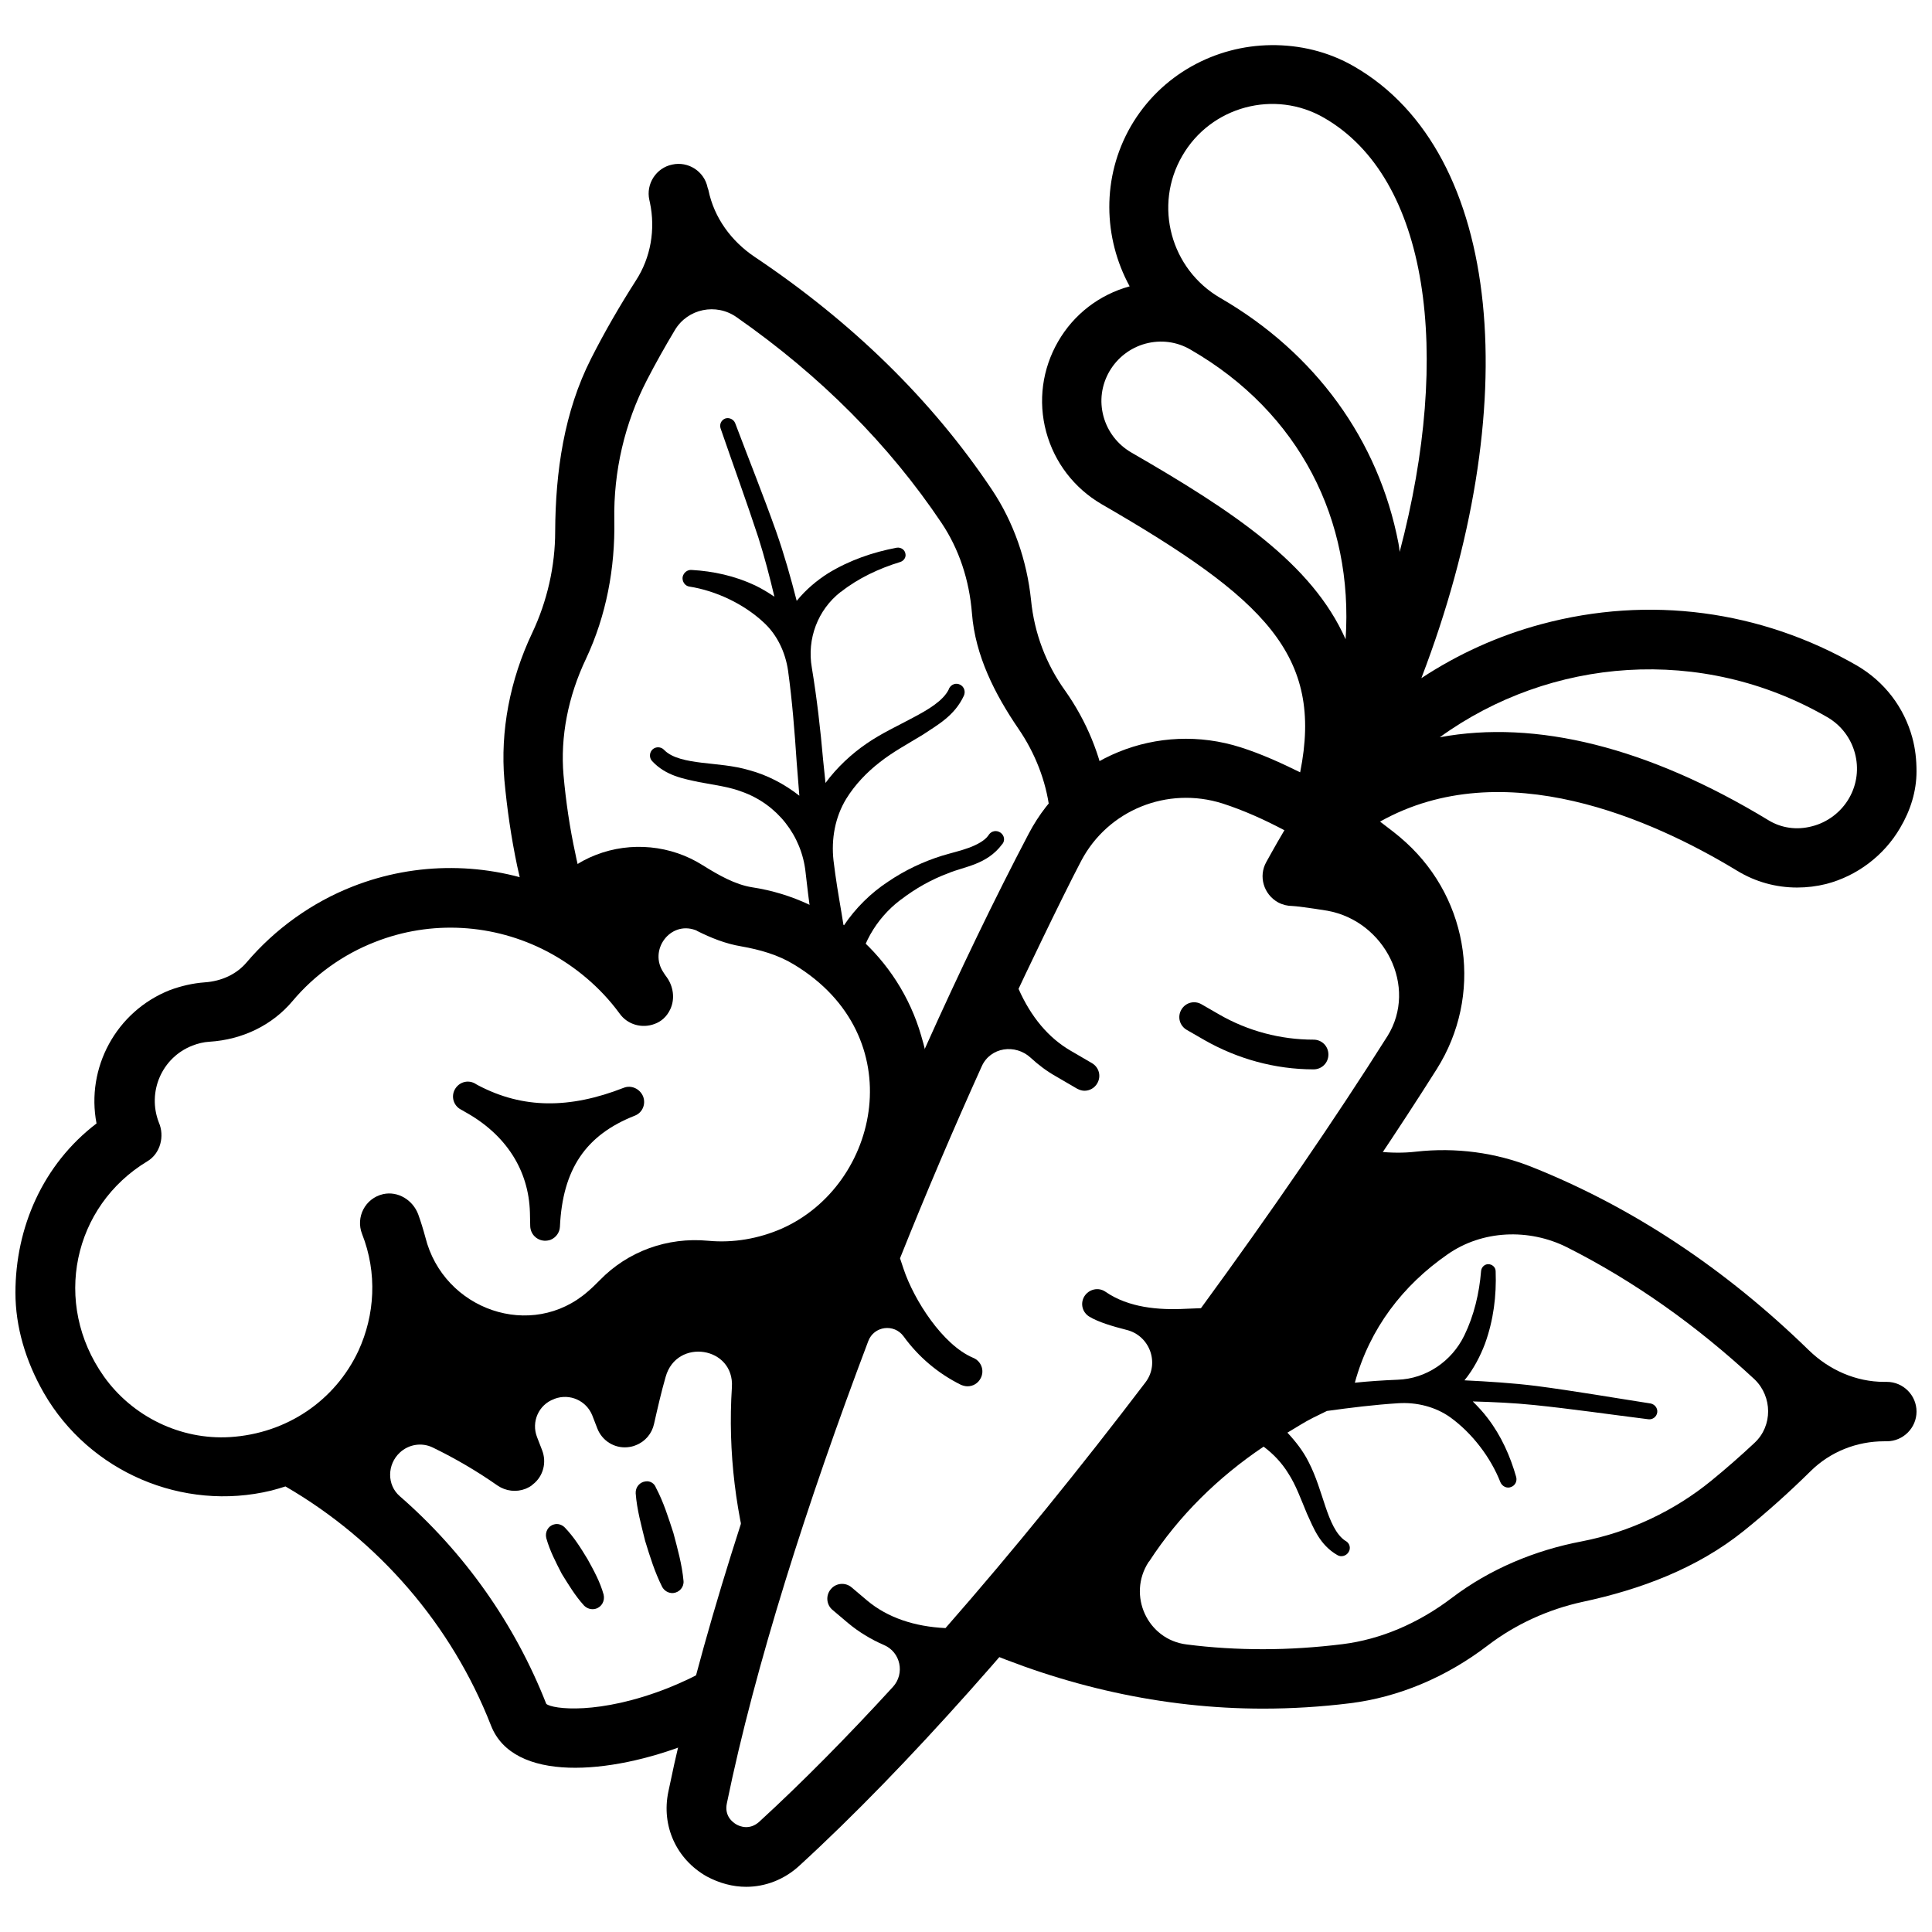
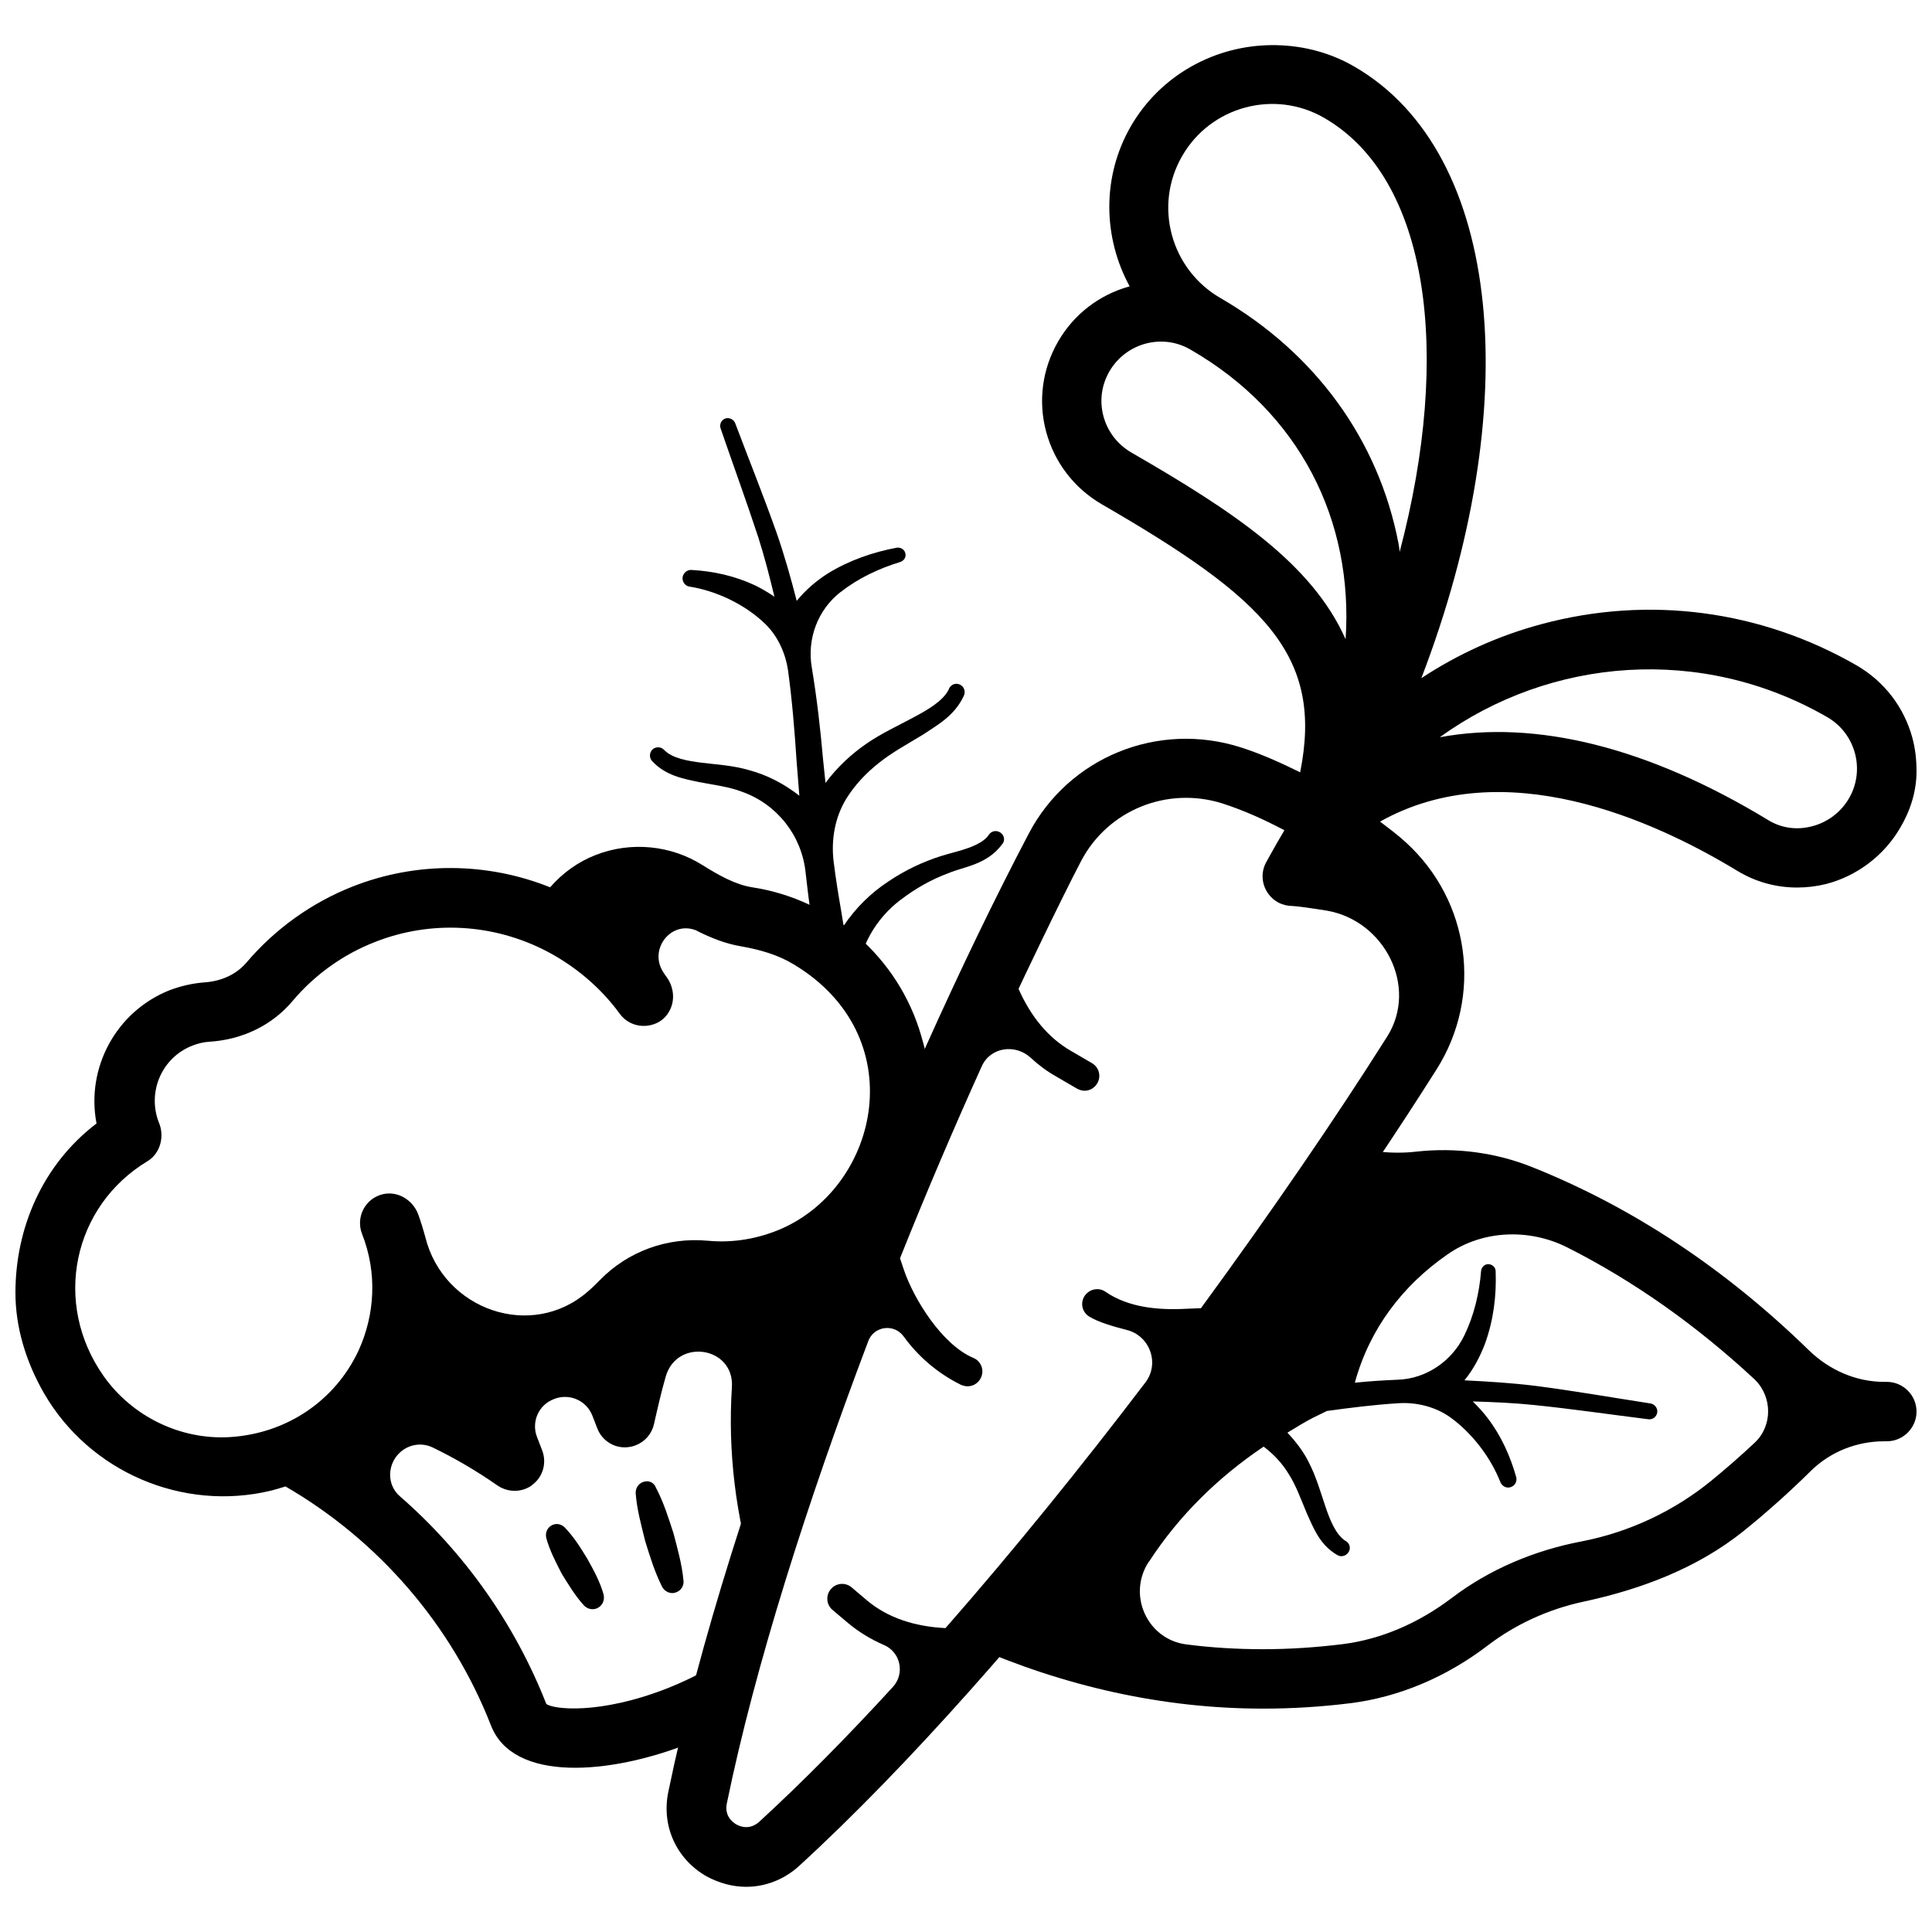
<svg xmlns="http://www.w3.org/2000/svg" width="800px" height="800px" version="1.1" viewBox="144 144 512 512">
  <defs>
    <clipPath id="c">
      <path d="m401 447h250.9v150h-250.9z" />
    </clipPath>
    <clipPath id="b">
      <path d="m320 155h331.9v490h-331.9z" />
    </clipPath>
    <clipPath id="a">
      <path d="m148.09 368h243.91v245h-243.91z" />
    </clipPath>
  </defs>
  <g clip-path="url(#c)">
    <path d="m644.03 510.21h-0.707c-7.477 0-14.562-3.148-19.918-8.344-22.199-21.648-46.762-37.941-73.367-48.57-9.605-3.856-20.23-5.273-30.781-4.094-3.387 0.395-6.691 0.316-9.918 0l-6.848-1.969c-18.027 26.844-40.227 57.625-63.922 87.695l-14.957 22.355-10.707 10.707c-0.316-0.156-0.707-0.316-1.023-0.473-3.543 4.172-7.086 8.344-10.707 12.438 24.801 10.941 51.016 16.848 77.543 16.848 7.637 0 15.352-0.473 22.984-1.418 12.832-1.574 25.504-6.848 36.605-15.352 7.32-5.59 15.98-9.523 24.953-11.492 15.508-3.305 30.465-8.895 42.824-18.812 6.062-4.879 12.043-10.234 17.789-15.902 5.195-5.117 12.203-7.871 19.445-7.871l0.711-0.004c4.328 0 7.871-3.543 7.871-7.871s-3.543-7.871-7.871-7.871zm-35.031 16.137c-3.699 3.465-7.559 6.848-11.414 9.996-9.918 8.109-21.805 13.699-34.402 16.137-12.438 2.363-24.324 7.32-34.402 14.957-8.895 6.769-18.895 11.02-28.969 12.281-7.004 0.867-14.086 1.34-21.094 1.34-6.769 0-13.539-0.395-20.23-1.258-10.391-1.258-15.824-13.066-10.078-21.883l0.156-0.156c7.871-12.121 18.344-22.355 30.309-30.387 2.519 1.891 4.801 4.25 6.535 7.086 2.047 3.148 3.305 6.769 4.961 10.707 1.73 3.777 3.387 8.266 8.031 10.941 1.023 0.629 2.363 0.234 2.992-0.789 0.629-1.023 0.316-2.281-0.707-2.914l-0.156-0.078c-2.519-1.652-4.016-5.352-5.273-9.055-1.258-3.699-2.441-7.949-4.488-11.887-1.418-2.832-3.387-5.352-5.59-7.715 2.281-1.34 4.41-2.754 6.769-3.938l3.699-1.812c6.297-0.867 12.594-1.652 18.895-2.047 4.879-0.316 9.918 0.945 13.855 3.777 5.746 4.172 10.629 10.547 13.227 17.16 0.473 1.102 1.73 1.73 2.832 1.258 1.102-0.395 1.652-1.574 1.34-2.676-1.574-5.512-3.938-10.863-7.559-15.586-1.18-1.574-2.519-2.992-3.938-4.41 5.434 0.156 10.863 0.395 16.215 0.945 9.996 1.023 20.23 2.519 30.309 3.777 1.102 0.156 2.203-0.629 2.363-1.812 0.156-1.102-0.629-2.125-1.73-2.363-10.156-1.574-20.074-3.305-30.309-4.644-6.297-0.789-12.676-1.18-19.051-1.496 2.441-2.992 4.172-6.375 5.434-9.684 2.281-6.297 3.07-12.754 2.832-19.207 0-1.102-0.945-1.891-1.969-1.891-1.023 0-1.812 0.867-1.891 1.812-0.473 5.902-1.891 11.809-4.41 17.004l-0.078 0.156c-3.305 6.769-10.078 11.414-17.633 11.652-3.777 0.156-7.559 0.395-11.336 0.789 3.938-14.406 12.754-25.82 24.562-34.008 9.211-6.453 21.57-6.926 31.645-1.891 17.633 8.895 34.242 20.625 49.75 35.031 4.719 4.578 4.797 12.293-0.004 16.777z" />
  </g>
-   <path d="m492.1 419.52c-8.738 0-17.398-2.281-25.031-6.691l-4.644-2.676c-1.891-1.102-4.25-0.473-5.352 1.418-1.102 1.891-0.473 4.25 1.418 5.352l4.644 2.676c8.816 5.039 18.812 7.793 28.969 7.793 2.203 0 3.938-1.73 3.938-3.938-0.004-2.199-1.738-3.934-3.941-3.934z" />
  <g clip-path="url(#b)">
    <path d="m650.8 339.54c-2.203-8.109-7.398-14.879-14.641-19.129-25.504-14.719-55.184-18.656-83.602-11.02-11.492 3.07-22.199 7.949-31.883 14.328 27.473-71.637 21.883-139.18-17.789-162.09-6.926-4.016-14.562-5.746-22.043-5.668-14.801 0.156-29.207 7.793-37.156 21.492-7.793 13.539-7.32 29.598-0.316 42.43-8.031 2.203-14.801 7.398-18.973 14.641-4.172 7.242-5.352 15.742-3.148 23.93 2.203 8.109 7.398 14.879 14.641 19.129 43.453 25.113 58.883 40.07 52.664 71.086-5.117-2.519-10.312-4.879-15.742-6.613-21.965-7.008-45.578 2.598-56.207 22.906-35.344 67.305-79.508 176.1-95.488 253.87-1.891 9.055 2.125 17.871 10.156 22.434 3.387 1.812 6.93 2.758 10.473 2.758 5.039 0 10.078-1.891 14.09-5.59 58.016-53.137 128.23-146.73 168.93-211.13 12.203-19.363 8.816-44.555-8.188-60.062-2.125-1.969-4.488-3.699-6.848-5.512 32.746-18.344 72.422-0.473 94.699 13.066 4.801 2.914 10.234 4.41 15.824 4.41 2.598 0 5.195-0.316 7.715-0.945 8.188-2.125 15.352-7.559 19.602-14.879 2.754-4.641 4.328-9.758 4.328-14.953 0-3.07-0.312-5.984-1.102-8.895zm-207.04-75.652c-3.621-2.125-6.219-5.512-7.32-9.523-1.102-4.094-0.551-8.266 1.574-11.965 2.125-3.621 5.512-6.219 9.523-7.32 4.094-1.102 8.344-0.551 11.965 1.574 28.969 16.688 43.219 45.266 41.094 76.754-8.895-20.078-29.832-33.934-56.836-49.52zm67.938 154.69c-0.078 0.078-0.078 0.156-0.156 0.234-13.617 21.57-30.621 46.367-49.277 71.871l-3.938 0.156c-7.398 0.395-15.273-0.316-21.332-4.488-1.891-1.34-4.488-0.707-5.668 1.258-1.102 1.891-0.473 4.25 1.418 5.352 2.363 1.418 6.062 2.519 9.762 3.465 6.219 1.496 8.895 8.895 5.039 13.934-17.004 22.355-35.031 44.633-52.98 65.102-8.188-0.395-15.352-2.754-20.781-7.32l-4.094-3.465c-1.652-1.418-4.172-1.18-5.512 0.473-1.418 1.652-1.18 4.172 0.473 5.512l4.094 3.465c2.832 2.363 6.062 4.328 9.523 5.824 4.41 1.891 5.59 7.559 2.363 11.098-12.043 13.145-24.008 25.27-35.426 35.738-2.519 2.281-5.117 1.258-6.062 0.707-0.945-0.551-3.227-2.203-2.519-5.59 7.477-36.449 21.332-79.824 37.473-122.49 1.496-4.016 6.848-4.723 9.367-1.258 3.938 5.434 9.133 9.84 15.191 12.832 0.551 0.234 1.18 0.395 1.73 0.395 1.496 0 2.832-0.789 3.543-2.203 1.023-2.047 0.078-4.488-2.047-5.352-8.031-3.387-15.664-15.273-18.422-23.539l-0.945-2.832c7.008-17.555 14.328-34.637 21.648-50.852 2.281-5.117 8.895-6.062 12.988-2.281 2.047 1.891 4.25 3.543 6.613 4.879l5.668 3.305c0.629 0.316 1.258 0.551 1.969 0.551 1.34 0 2.676-0.707 3.387-1.969 1.102-1.891 0.473-4.25-1.418-5.352l-5.668-3.305c-5.824-3.387-10.469-8.895-13.777-16.375 0-0.078 11.18-23.617 16.609-33.93 7.086-13.461 22.828-19.836 37.473-15.191 5.59 1.812 11.02 4.25 16.375 7.086-2.676 4.488-4.644 8.188-4.801 8.422-2.125 3.777-0.707 8.582 3.148 10.707 1.18 0.629 2.519 0.945 3.777 0.945 0.629 0 4.488 0.473 9.289 1.258 15.191 2.758 24.012 20.152 15.902 33.223zm2.91-130.6c-5.273-27.395-22.043-50.461-47.23-65.023-13.145-7.637-17.711-24.48-10.078-37.629 7.559-13.145 24.48-17.711 37.629-10.078 27.711 15.98 33.93 62.188 19.996 115.01-0.078-0.707-0.156-1.496-0.316-2.281zm119.42 67.543c-2.125 3.699-5.746 6.453-9.918 7.477-3.938 1.023-8.031 0.473-11.492-1.652-31.883-19.363-61.637-26.688-87.066-21.965 29.285-21.176 69.352-24.562 102.65-5.352 7.555 4.328 10.152 14.012 5.824 21.492z" />
  </g>
-   <path d="m309.31 432.27c-14.484 5.668-26.766 5.512-38.414-0.551-0.395-0.234-0.789-0.395-1.102-0.629-1.969-1.023-4.25-0.234-5.273 1.652-1.023 1.891-0.316 4.25 1.574 5.273 0.395 0.234 0.789 0.395 1.102 0.629 10.863 5.984 16.926 15.43 17.238 26.688l0.078 3.621c0.078 2.125 1.73 3.777 3.856 3.856 0.551 0 1.023-0.078 1.496-0.234 1.418-0.551 2.441-1.891 2.519-3.465 0.707-15.273 6.848-24.324 19.836-29.441 2.047-0.789 2.992-3.07 2.203-5.117-0.863-2.043-3.144-3.066-5.113-2.281z" />
  <g clip-path="url(#a)">
    <path d="m388.11 418.42c-5.984-20.625-23.539-36.055-44.793-39.281-4.488-0.707-8.895-3.227-13.066-5.824-8.422-5.352-19.051-6.375-28.34-2.754-4.723 1.812-8.816 4.801-12.121 8.582-16.688-6.691-35.426-6.848-52.27-0.234-10.863 4.25-20.625 11.258-28.184 20.152-2.598 3.07-6.535 4.961-11.098 5.273-3.148 0.234-6.219 0.945-9.211 2.047-14.328 5.668-22.277 20.703-19.445 35.344-14.25 10.859-21.492 27.629-21.492 44.867 0 8.973 2.676 18.105 7.559 26.609 12.043 20.859 36.762 31.488 60.223 25.82 1.258-0.316 2.519-0.707 3.777-1.102 24.719 14.328 44.082 36.762 54.473 63.371 5.902 15.113 31.41 13.066 52.586 4.723 2.047-0.789 4.016-1.652 5.984-2.598 1.652-7.008 3.621-14.168 5.59-21.41-4.172 3.07-9.84 6.375-17.32 9.367-18.184 7.164-30.543 5.59-32.195 4.172-8.344-21.254-21.727-40.148-38.809-55.027-3.465-2.992-3.387-8.422 0-11.57 2.363-2.203 5.824-2.754 8.738-1.34 5.984 2.914 11.652 6.219 17.16 10.078 2.203 1.496 4.961 1.812 7.398 0.867 0.707-0.316 1.418-0.629 1.969-1.18 2.754-2.125 3.699-5.824 2.441-9.055l-1.34-3.465c-1.574-4.016 0.395-8.582 4.488-10.078 0.078 0 0.156-0.078 0.156-0.078 4.016-1.496 8.422 0.473 9.996 4.41l1.34 3.465c1.258 3.227 4.488 5.273 7.949 4.961 0.789-0.078 1.574-0.234 2.281-0.551 2.441-0.945 4.25-3.07 4.801-5.668 0.945-4.172 1.891-8.344 3.07-12.438 2.914-10.391 18.262-8.031 17.555 2.754-1.102 17.16 1.023 34.32 6.062 50.695 5.195-16.926 11.098-34.32 17.398-51.641 2.047-8.031 4.488-16.137 7.008-24.246 1.023-0.473 1.891-1.023 2.832-1.574 6.535-16.609 13.305-32.906 20.074-48.492-0.395-6.066-1.496-12.207-3.227-17.953zm-36.922 51.168c-6.141 2.676-12.832 3.856-19.523 3.227-10.863-1.023-21.332 2.832-28.734 10.469-1.023 1.023-2.047 2.047-3.07 2.914-14.957 13.145-38.336 4.961-43.141-14.328-0.551-2.047-1.18-4.094-1.891-6.062-1.418-3.777-5.352-6.219-9.289-5.352-4.801 1.102-7.32 6.141-5.59 10.547 4.094 10.391 3.387 21.492-0.945 30.938-6.141 13.145-18.895 21.965-34.086 22.906-13.066 0.789-25.82-5.434-33.379-16.059-13.777-19.445-8.188-45.184 11.57-57.07 3.387-2.047 4.566-6.613 2.992-10.234-3.148-8.109 0.789-17.238 8.895-20.387 1.418-0.551 2.992-0.945 4.488-1.023 8.816-0.551 16.688-4.41 22.043-10.785 5.824-6.926 13.383-12.359 21.883-15.664 14.801-5.824 31.41-4.879 45.578 2.519 7.32 3.856 14.09 9.445 19.207 16.453 2.125 2.992 5.984 4.016 9.289 2.754 1.73-0.629 3.227-1.891 4.172-3.938 1.258-2.754 0.789-5.984-0.945-8.422-0.316-0.395-0.629-0.867-0.867-1.258-4.016-5.902 1.73-13.699 8.422-11.258 0.234 0.078 0.395 0.156 0.473 0.234 3.621 1.812 7.477 3.387 11.73 4.094 4.879 0.867 9.684 2.203 13.934 4.801 31.344 18.895 22.844 58.414-3.215 69.984z" />
  </g>
  <path d="m293.65 548.78c-0.707-0.707-1.812-1.102-2.832-0.789-1.574 0.395-2.441 2.047-2.047 3.621 0.945 3.387 2.519 6.375 4.094 9.445 1.812 2.914 3.543 5.824 5.902 8.422 0.789 0.789 1.891 1.18 3.07 0.867 1.652-0.473 2.519-2.125 2.125-3.777-0.945-3.387-2.598-6.375-4.25-9.367-1.812-2.992-3.625-5.906-6.062-8.422z" />
  <path d="m315.14 536.58c-1.574 0.156-2.754 1.496-2.676 3.148 0.316 4.328 1.496 8.5 2.519 12.676 1.258 4.094 2.519 8.188 4.488 12.121 0.551 1.023 1.652 1.73 2.914 1.652 1.652-0.156 2.914-1.574 2.754-3.227-0.395-4.328-1.574-8.5-2.676-12.676-1.34-4.094-2.598-8.188-4.644-12.043-0.395-1.102-1.496-1.809-2.68-1.652z" />
-   <path d="m426.21 326.95c-4.961-6.926-8.109-15.113-8.973-23.93-1.102-10.547-4.644-20.703-10.391-29.285-15.902-23.773-37.078-44.398-62.82-61.637-6.219-4.172-10.785-10.391-12.281-17.711l-0.234-0.711c-0.867-4.25-5.117-7.008-9.367-6.062-4.25 0.867-7.008 5.117-6.062 9.367l0.156 0.707c1.496 7.086 0.234 14.562-3.699 20.625-4.328 6.769-8.344 13.699-11.887 20.703-7.164 14.09-9.445 29.992-9.523 45.816 0 9.211-2.125 18.5-6.062 26.844-5.984 12.594-8.5 26.137-7.398 39.047 0.707 7.637 1.812 15.273 3.387 22.75 0.867 4.094 1.969 8.109 3.07 12.203 2.832 1.023 5.59 2.125 8.266 3.543 1.652-3.148 4.016-5.902 6.926-8.109-1.023-3.621-2.125-7.164-2.832-10.863-1.496-6.848-2.519-13.855-3.148-20.859-0.867-10.078 1.18-20.781 5.984-30.859 5.352-11.414 7.715-24.008 7.477-36.684-0.234-12.91 2.754-25.742 8.66-37.156 2.281-4.41 4.801-8.895 7.398-13.227 3.387-5.668 10.941-7.242 16.375-3.387 22.199 15.508 40.383 33.77 54.316 54.555 4.566 6.848 7.32 14.957 8.031 23.93 0.867 11.18 6.062 21.41 12.359 30.621 4.41 6.453 7.242 13.777 8.188 21.176 0.473 3.777 0.629 7.559 0.867 11.336 0.156-0.316 0.316-0.707 0.551-1.023 3.305-6.297 8.109-11.258 13.699-14.879-1.504-9.52-5.285-18.73-11.031-26.84z" />
  <path d="m409.13 364.65c-1.023-0.707-2.363-0.473-3.07 0.551l-0.156 0.234c-0.945 1.34-2.992 2.441-5.117 3.227-2.125 0.789-4.566 1.34-7.164 2.125-5.039 1.574-9.84 3.856-14.25 6.848-4.566 2.992-8.66 7.008-11.809 11.73-0.707-4.566-1.574-9.133-2.203-13.699-0.156-1.18-0.316-2.441-0.473-3.621-0.629-5.668 0.395-11.492 3.387-16.375 2.281-3.699 5.434-7.008 8.895-9.684 3.387-2.676 7.32-4.801 11.336-7.242 3.856-2.598 8.422-4.961 10.941-10.391 0.473-1.102 0.078-2.363-1.023-2.914-1.102-0.551-2.363-0.078-2.914 1.023l-0.078 0.234c-1.496 3.07-5.59 5.434-9.445 7.477-3.938 2.125-8.266 4.094-12.281 6.848-4.016 2.754-7.871 6.297-10.941 10.469-0.234-2.047-0.395-4.016-0.629-6.062-0.707-8.109-1.652-16.375-2.992-24.48-1.34-7.637 1.574-15.352 7.637-20.074l0.156-0.078c4.488-3.543 9.996-6.141 15.664-7.871 0.945-0.316 1.574-1.258 1.34-2.203-0.156-1.023-1.18-1.73-2.281-1.574-6.297 1.18-12.516 3.305-18.184 6.769-2.992 1.891-5.902 4.328-8.344 7.32-1.574-6.141-3.305-12.281-5.434-18.344-3.465-9.762-7.242-19.129-10.863-28.734-0.395-1.023-1.574-1.574-2.598-1.258-1.102 0.395-1.652 1.574-1.258 2.676 3.305 9.605 6.848 19.285 9.996 28.891 1.652 5.195 2.992 10.391 4.25 15.664-1.652-1.102-3.305-2.125-5.117-2.992-5.352-2.519-11.098-3.777-16.848-4.094-1.102-0.078-2.125 0.707-2.363 1.891-0.156 1.18 0.629 2.363 1.812 2.519 7.008 1.102 14.328 4.566 19.523 9.367 3.699 3.305 5.902 8.031 6.613 12.91 1.102 8.031 1.73 15.98 2.281 24.246 0.234 2.992 0.473 5.902 0.707 8.895-4.016-3.148-8.582-5.512-13.305-6.769-4.25-1.258-8.66-1.496-12.516-1.969-3.856-0.473-7.793-1.18-9.918-3.305l-0.156-0.156c-0.789-0.789-2.125-0.867-2.992-0.078-0.867 0.789-0.945 2.203-0.156 3.07 3.621 3.938 8.422 4.723 12.438 5.59 4.172 0.789 8.031 1.258 11.492 2.598 9.211 3.305 15.742 11.57 16.766 21.332l0.156 1.34c0.629 5.668 1.418 11.258 2.203 16.848 4.172 2.598 7.949 5.824 11.18 9.605 0.867-8.031 4.961-15.43 11.57-20.469l0.234-0.156c3.699-2.832 7.949-5.273 12.438-6.926 4.25-1.812 10.234-2.203 14.328-7.715 0 0 0-0.078 0.078-0.078 0.719-0.938 0.48-2.273-0.543-2.984z" />
</svg>